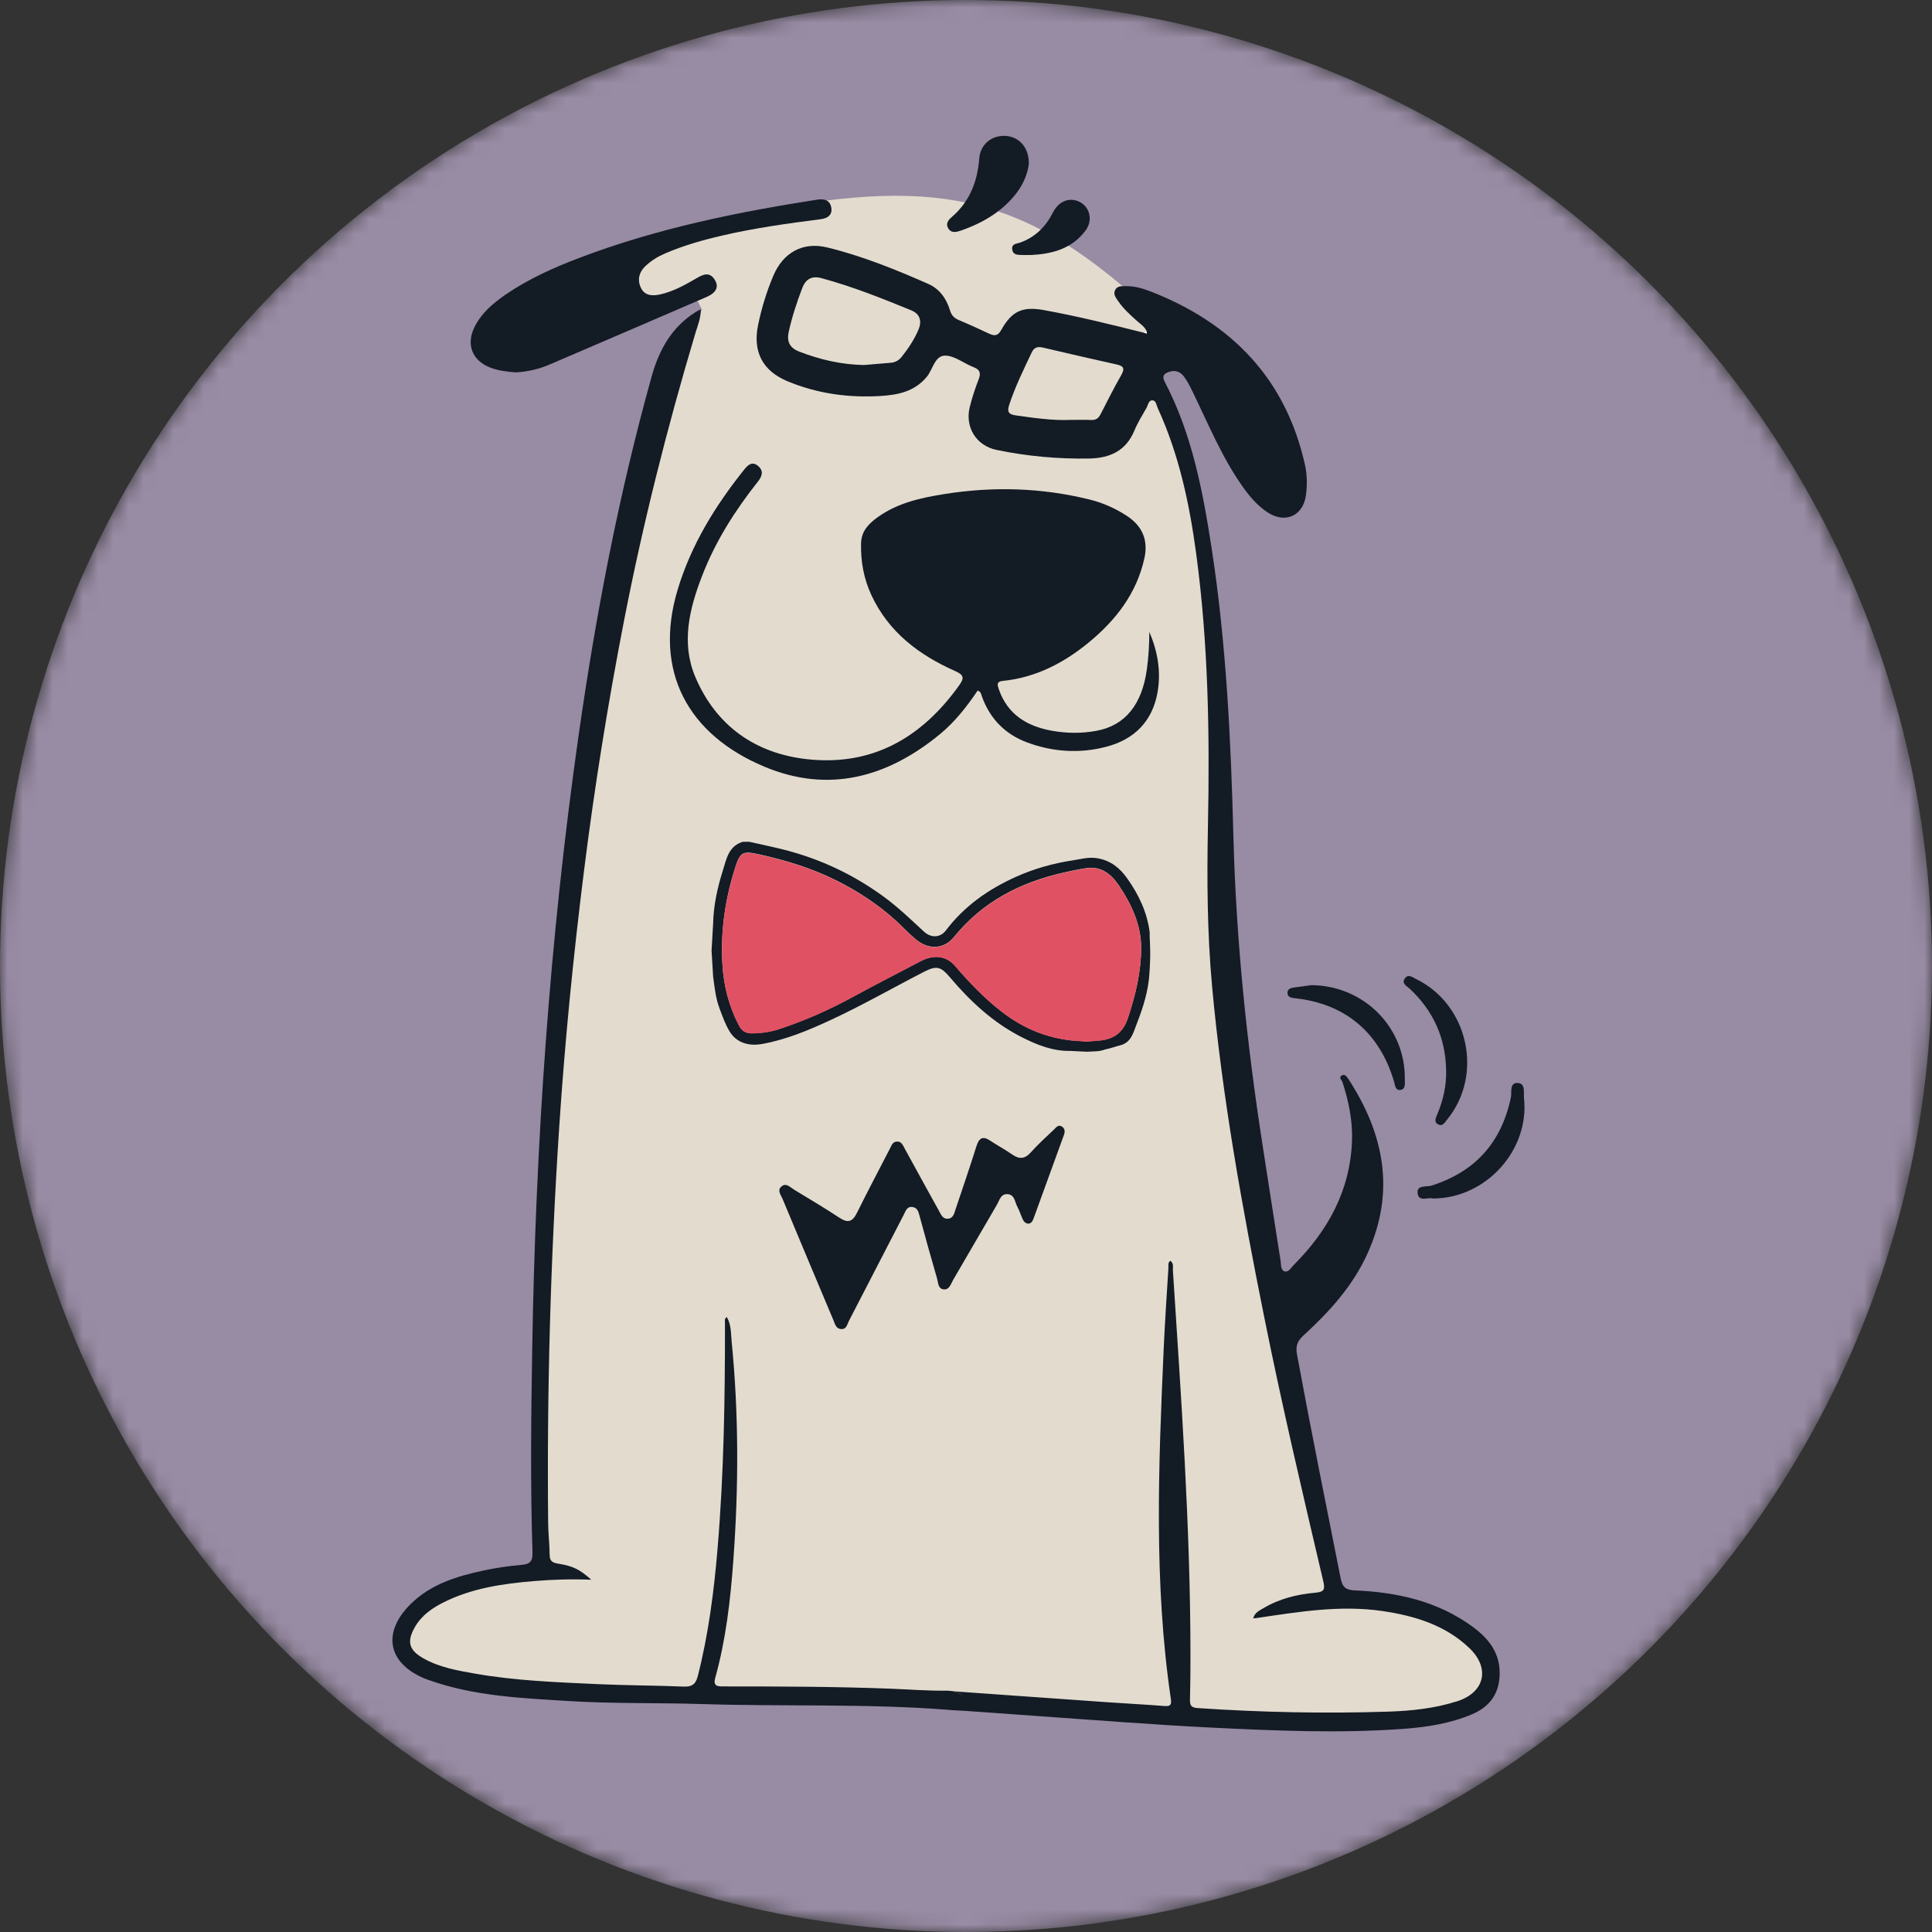
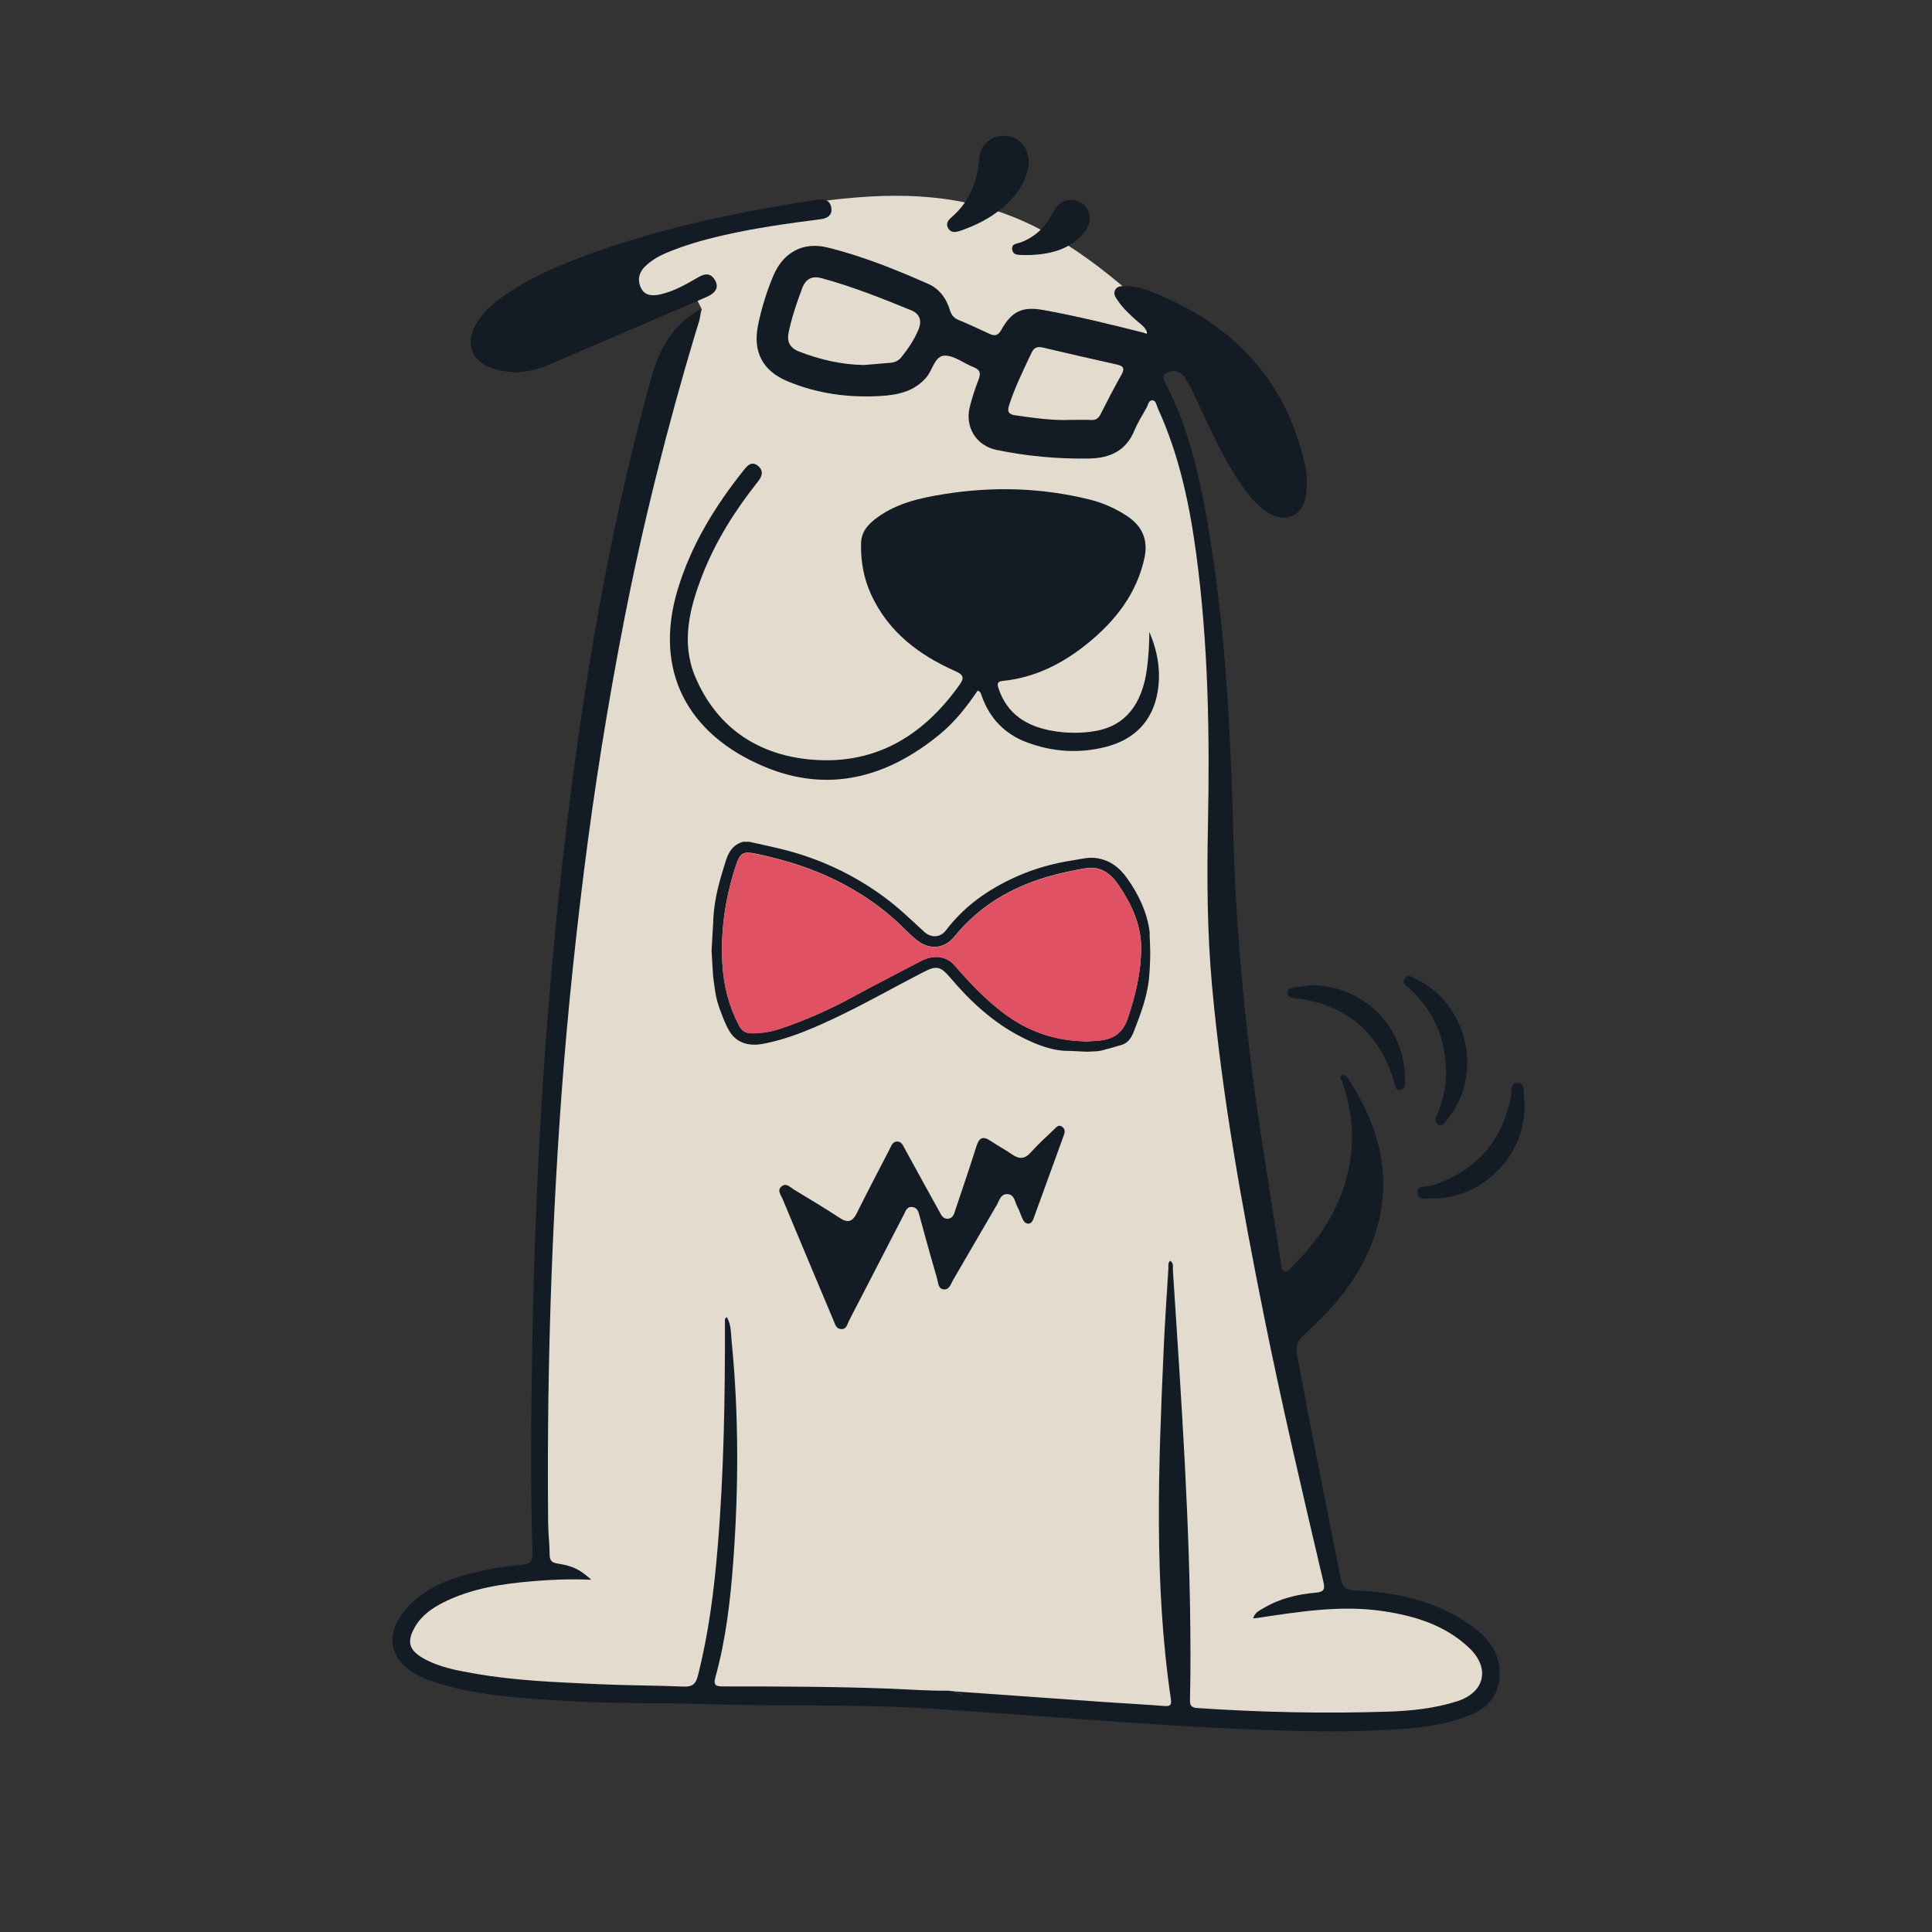
<svg xmlns="http://www.w3.org/2000/svg" width="128" height="128" viewBox="0 0 128 128" fill="none">
  <rect x="0" y="0" width="128" height="128" fill="#333333" stroke="none" />
  <mask id="mask0_66_2736" style="mask-type:alpha" maskUnits="userSpaceOnUse" x="0" y="0" width="128" height="128">
    <circle cx="64" cy="64" r="64" fill="#EFCB68" />
  </mask>
  <g mask="url(#mask0_66_2736)">
-     <circle cx="64" cy="64" r="64" fill="#988BA4" />
    <path d="M41 17.5L48 14.5C60.921 11.674 66.954 12.448 75 19.5L76.5 22L77.5 28L79.5 35L82.5 72L88.5 105.5L93 106.5L98 108.5L99 112L95 113.5L86 114L61.5 112.5L33 111.5L28 110.5L27 109V107L31.5 104.5L36 103.5L36.5 73L38 59L40 42L42.5 31L46.5 20.5L46 19.5L42.5 20.5L41 17.5Z" fill="#E3DCCE" />
    <path d="M75.95 21.908C75.811 21.617 75.54 21.454 75.313 21.249C74.868 20.856 74.43 20.454 74.091 19.962C73.932 19.728 73.721 19.486 73.895 19.187C74.046 18.927 74.339 18.959 74.601 18.956C75.182 18.95 75.728 19.115 76.258 19.32C81.61 21.415 85.186 25.09 86.461 30.811C86.606 31.466 86.609 32.136 86.524 32.794C86.347 34.187 85.126 34.723 83.953 33.928C83.358 33.526 82.883 33.002 82.459 32.421C80.992 30.412 80.07 28.116 78.991 25.905C78.837 25.586 78.672 25.267 78.467 24.982C78.231 24.651 77.9 24.489 77.474 24.631C77.123 24.748 76.961 24.902 77.169 25.301C78.977 28.76 79.688 32.532 80.275 36.333C81.251 42.678 81.553 49.074 81.718 55.482C81.898 62.32 82.601 69.11 83.648 75.868C84.044 78.421 84.437 80.974 84.841 83.526C84.881 83.771 84.836 84.125 85.083 84.222C85.357 84.33 85.522 84.002 85.695 83.828C87.97 81.552 89.448 78.894 89.573 75.606C89.624 74.261 89.357 72.965 88.941 71.691C88.895 71.549 88.679 71.395 88.876 71.264C89.069 71.132 89.209 71.295 89.323 71.469C91.703 75.118 92.466 78.939 90.595 83.059C89.624 85.202 88.084 86.897 86.379 88.458C85.975 88.826 85.821 89.148 85.929 89.735C86.843 94.698 87.845 99.644 88.827 104.593C88.941 105.16 89.174 105.342 89.761 105.368C92.551 105.488 95.219 106.072 97.53 107.75C98.532 108.477 99.318 109.388 99.355 110.733C99.392 112.092 98.783 113.044 97.525 113.576C96.09 114.183 94.564 114.423 93.035 114.537C88.77 114.853 84.505 114.665 80.241 114.457C76.406 114.269 72.582 113.958 68.753 113.693C67.264 113.591 64.967 113.414 63.478 113.317C62.789 113.272 63.945 112.799 63.885 112.497C63.802 112.069 62.717 112.022 62.909 112.035C65.886 112.243 70.333 112.568 73.311 112.773C74.587 112.861 75.865 112.927 77.14 113.027C77.525 113.055 77.633 112.97 77.573 112.565C76.437 104.867 76.753 97.134 77.095 89.404C77.175 87.603 77.3 85.803 77.411 84.005C77.419 83.851 77.36 83.674 77.53 83.529C77.781 83.686 77.696 83.948 77.707 84.159C78.256 92.635 78.866 101.111 78.871 109.613C78.871 110.611 78.866 111.608 78.84 112.602C78.832 112.972 78.906 113.135 79.335 113.163C83.549 113.448 87.765 113.537 91.984 113.4C93.519 113.349 95.056 113.186 96.534 112.716C98.376 112.129 98.746 110.516 97.337 109.177C95.737 107.659 93.721 107.052 91.614 106.739C88.81 106.323 86.04 106.787 83.276 107.197C83.207 107.209 83.136 107.209 83.028 107.22C83.127 106.835 83.441 106.701 83.717 106.539C84.782 105.909 85.957 105.624 87.165 105.519C87.751 105.468 87.788 105.277 87.671 104.767C86.299 98.923 84.927 93.082 83.745 87.196C82.293 79.959 80.978 72.702 80.303 65.346C79.979 61.796 79.959 58.237 80.03 54.676C80.15 48.67 80.056 42.667 79.253 36.7C78.806 33.378 78.114 30.113 76.705 27.042C76.619 26.854 76.594 26.552 76.38 26.526C76.093 26.492 76.067 26.828 75.959 27.022C75.677 27.518 75.372 28.005 75.156 28.526C74.598 29.877 73.528 30.352 72.164 30.378C70.097 30.415 68.047 30.227 66.023 29.808C64.677 29.529 63.919 28.298 64.249 26.965C64.403 26.349 64.602 25.74 64.833 25.147C64.993 24.734 64.944 24.497 64.503 24.326C63.865 24.079 63.247 23.566 62.618 23.56C61.932 23.554 61.804 24.48 61.4 24.968C60.588 25.945 59.492 26.164 58.348 26.235C56.218 26.364 54.14 26.082 52.161 25.253C50.516 24.563 49.867 23.295 50.222 21.549C50.45 20.432 50.783 19.349 51.222 18.298C51.874 16.731 53.186 15.995 54.818 16.397C57.123 16.961 59.321 17.85 61.491 18.805C62.242 19.135 62.706 19.779 62.94 20.563C63.037 20.89 63.216 21.078 63.526 21.207C64.204 21.489 64.87 21.796 65.536 22.107C65.881 22.267 66.106 22.267 66.331 21.868C67.031 20.617 67.728 20.286 69.149 20.543C71.387 20.947 73.596 21.497 75.802 22.05C75.862 22.061 75.925 22.076 75.984 22.087C75.973 22.03 75.962 21.973 75.95 21.916V21.908ZM57.229 24.184C57.818 24.136 58.407 24.081 58.997 24.036C59.299 24.013 59.541 23.888 59.728 23.654C60.173 23.096 60.568 22.506 60.847 21.851C61.084 21.295 60.973 20.805 60.372 20.56C58.427 19.762 56.474 18.984 54.439 18.432C53.795 18.258 53.386 18.474 53.152 19.084C52.788 20.036 52.469 21.002 52.252 21.999C52.116 22.623 52.321 23.05 52.938 23.289C54.319 23.828 55.74 24.155 57.232 24.184H57.229ZM70.948 27.82C71.398 27.82 71.848 27.805 72.298 27.825C72.6 27.837 72.773 27.72 72.91 27.455C73.36 26.569 73.812 25.686 74.302 24.819C74.538 24.398 74.419 24.244 73.992 24.15C72.355 23.785 70.723 23.412 69.092 23.027C68.736 22.945 68.511 23.016 68.349 23.358C67.814 24.492 67.259 25.614 66.866 26.811C66.712 27.273 66.812 27.452 67.279 27.518C68.497 27.689 69.716 27.871 70.951 27.82H70.948Z" fill="#131B25" />
    <path d="M49.639 55.77C50.393 55.94 51.149 56.096 51.898 56.284C54.328 56.895 56.549 57.943 58.564 59.419C59.511 60.114 60.353 60.926 61.213 61.72C61.684 62.157 62.295 62.135 62.672 61.637C63.892 60.026 65.486 58.911 67.318 58.089C68.523 57.548 69.782 57.197 71.086 56.999C71.623 56.917 72.128 56.761 72.715 56.863C73.612 57.019 74.208 57.53 74.68 58.194C75.439 59.264 76 60.436 76.169 61.758C76.141 61.743 76.171 61.776 76.169 61.758V62.042C76.169 62.042 76.208 62.77 76.206 63.237C76.204 63.713 76.156 64.455 76.156 64.455C76.159 64.421 76.124 64.487 76.156 64.455C76.09 65.65 75.725 66.776 75.295 67.877C75.081 68.425 74.938 69.072 74.223 69.254C73.903 69.335 73.598 69.453 73.248 69.522C72.781 69.68 72.621 69.644 72.005 69.68L70.913 69.626C69.74 69.65 68.677 69.216 67.669 68.703C65.794 67.747 64.278 66.338 62.936 64.749C62.356 64.064 62.071 63.949 61.264 64.362C59.183 65.427 57.157 66.595 55.032 67.58C53.57 68.257 52.094 68.878 50.491 69.166C49.575 69.332 48.779 69.067 48.335 68.332C48.047 67.853 47.861 67.323 47.667 66.799C47.411 66.107 47.35 65.47 47.246 64.691L47.143 62.977L47.246 61.2C47.245 61.232 47.279 61.169 47.246 61.2C47.271 59.986 47.532 58.811 47.893 57.664C48.129 56.914 48.268 56.046 49.225 55.77H49.639ZM71.735 68.979C71.956 69.03 72.287 68.969 72.625 68.95C73.61 68.898 74.352 68.56 74.719 67.467C75.231 65.942 75.599 64.399 75.604 62.81C75.609 61.288 74.973 59.911 74.127 58.66C73.634 57.93 72.97 57.365 71.97 57.515C71.454 57.593 70.942 57.703 70.432 57.819C67.561 58.47 65.078 59.761 63.207 62.075C62.564 62.87 61.565 62.944 60.74 62.284C60.215 61.864 59.767 61.361 59.265 60.912C58.086 59.858 56.773 59.008 55.362 58.308C53.76 57.512 52.053 56.992 50.303 56.605C49.217 56.365 49.041 56.433 48.709 57.475C48.047 59.548 47.735 61.66 47.86 63.848C47.943 65.299 48.286 66.647 48.954 67.931C49.138 68.283 49.394 68.458 49.802 68.457C50.436 68.454 51.053 68.364 51.652 68.165C53.353 67.6 54.978 66.878 56.552 66.017C58.016 65.215 59.508 64.463 60.985 63.681C61.934 63.18 62.746 63.375 63.267 63.981C64.197 65.063 65.17 66.087 66.302 66.974C67.864 68.198 69.607 68.906 71.736 68.98L71.735 68.979Z" fill="#131B25" />
    <path d="M71.737 68.995C69.608 68.92 67.865 68.212 66.303 66.988C65.173 66.102 64.198 65.077 63.268 63.995C62.748 63.389 61.936 63.194 60.986 63.696C59.51 64.477 58.017 65.229 56.553 66.031C54.981 66.893 53.354 67.614 51.653 68.179C51.055 68.377 50.437 68.468 49.803 68.471C49.395 68.473 49.138 68.299 48.955 67.945C48.288 66.661 47.944 65.313 47.861 63.862C47.736 61.674 48.047 59.561 48.71 57.489C49.043 56.447 49.219 56.379 50.304 56.619C52.054 57.006 53.761 57.526 55.364 58.322C56.773 59.022 58.086 59.873 59.266 60.926C59.768 61.375 60.216 61.878 60.741 62.298C61.566 62.958 62.566 62.884 63.208 62.09C65.078 59.774 67.562 58.483 70.433 57.833C70.943 57.717 71.454 57.607 71.971 57.529C72.971 57.379 73.635 57.945 74.128 58.674C74.973 59.925 75.61 61.302 75.606 62.824C75.6 64.413 75.232 65.956 74.72 67.481C74.353 68.574 73.612 68.915 72.627 68.966C72.289 68.983 71.957 69.043 71.736 68.993L71.737 68.995Z" fill="#E05263" />
    <path d="M76.145 41.862C76.689 43.13 76.925 44.455 76.7 45.811C76.376 47.765 75.171 48.99 73.275 49.48C71.507 49.936 69.742 49.822 68.031 49.181C66.571 48.634 65.58 47.603 65.05 46.133C65.002 45.999 65.002 45.851 64.777 45.748C64.071 46.788 63.291 47.799 62.303 48.617C58.821 51.495 54.915 52.583 50.648 50.797C45.566 48.671 43.28 44.457 44.894 39.075C45.788 36.098 47.388 33.508 49.313 31.101C49.546 30.81 49.825 30.548 50.209 30.858C50.622 31.192 50.491 31.556 50.209 31.913C48.698 33.819 47.408 35.853 46.525 38.129C45.674 40.32 45.113 42.597 46.064 44.845C47.431 48.07 50.019 49.916 53.469 50.298C57.791 50.774 61.071 48.874 63.544 45.409C63.875 44.947 63.895 44.731 63.291 44.463C60.894 43.4 58.876 41.887 57.731 39.426C57.221 38.332 57.016 37.178 57.048 35.975C57.071 35.172 57.572 34.679 58.161 34.257C59.471 33.317 61.002 32.984 62.545 32.736C65.782 32.217 69.005 32.306 72.199 33.098C73.082 33.317 73.899 33.682 74.656 34.178C75.678 34.847 76.088 35.773 75.818 36.993C75.299 39.329 73.919 41.098 72.122 42.574C70.463 43.936 68.603 44.896 66.428 45.113C66.013 45.155 66.078 45.38 66.172 45.657C66.745 47.329 68.031 48.11 69.665 48.409C70.648 48.589 71.661 48.6 72.638 48.42C74.554 48.07 75.667 46.66 75.983 44.34C76.094 43.526 76.145 42.705 76.145 41.865V41.862Z" fill="#131B25" />
    <path d="M46.428 20.497C46.434 21.075 46.235 21.534 46.095 21.996C44.205 28.306 42.596 34.686 41.338 41.151C40.27 46.638 39.385 52.157 38.69 57.707C37.984 63.354 37.42 69.018 37.048 74.697C36.475 83.412 36.23 92.142 36.316 100.877C36.322 101.59 36.41 102.299 36.416 103.009C36.416 103.408 36.586 103.53 36.951 103.59C37.987 103.764 38.371 103.955 39.177 104.661C37.811 104.607 36.584 104.65 35.359 104.752C33.304 104.926 31.271 105.217 29.395 106.157C28.621 106.544 27.926 107.029 27.485 107.801C26.941 108.758 27.086 109.317 28.037 109.861C29.105 110.471 30.3 110.676 31.485 110.884C34.172 111.357 36.9 111.451 39.618 111.579C41.512 111.667 43.41 111.662 45.304 111.741C45.862 111.764 46.098 111.57 46.232 111.04C46.944 108.251 47.305 105.413 47.544 102.553C47.96 97.581 48.037 92.601 48.031 87.615C48.031 87.506 47.98 87.378 48.151 87.256C48.453 87.763 48.421 88.338 48.472 88.865C48.951 93.695 48.939 98.533 48.586 103.368C48.395 105.995 48.097 108.61 47.388 111.157C47.231 111.716 47.527 111.73 47.937 111.73C51.613 111.73 55.288 111.738 58.963 111.878C60.219 111.927 61.474 112.026 62.73 112.012C63.422 112.003 64.298 112.479 64.335 112.912C64.384 113.485 63.035 113.294 62.719 113.271C57.321 112.858 51.911 113.069 46.508 112.898C43.57 112.804 40.626 112.881 37.691 112.699C34.559 112.505 31.405 112.377 28.401 111.305C28.336 111.283 28.268 111.26 28.202 111.234C25.688 110.226 25.276 108.16 27.229 106.251C28.555 104.955 30.258 104.433 32.008 104.057C32.84 103.878 33.691 103.749 34.537 103.678C35.103 103.633 35.297 103.453 35.28 102.861C35.134 98.376 35.186 93.891 35.26 89.407C35.482 75.796 36.41 62.237 38.329 48.758C39.473 40.723 40.993 32.757 43.177 24.93C43.667 23.178 44.495 21.688 46.064 20.688C46.158 20.628 46.26 20.579 46.428 20.491V20.497Z" fill="#131B25" />
    <path d="M34.112 24.665C33.597 24.625 33.031 24.565 32.495 24.36C31.28 23.895 30.861 22.819 31.445 21.653C31.906 20.733 32.663 20.092 33.492 19.522C35.026 18.468 36.715 17.718 38.443 17.063C43.516 15.14 48.794 14.06 54.135 13.228C54.579 13.16 54.978 13.234 55.072 13.738C55.168 14.251 54.821 14.468 54.368 14.524C52.185 14.804 50.001 15.106 47.855 15.604C46.562 15.903 45.287 16.265 44.065 16.79C43.581 16.998 43.14 17.268 42.759 17.633C42.303 18.066 42.212 18.605 42.491 19.126C42.753 19.613 43.274 19.613 43.755 19.502C44.62 19.305 45.389 18.878 46.146 18.434C46.596 18.169 47.018 17.986 47.362 18.548C47.644 19.009 47.45 19.402 46.801 19.681C43.348 21.172 39.892 22.659 36.435 24.14C35.712 24.451 34.955 24.636 34.115 24.673L34.112 24.665Z" fill="#131B25" />
    <path d="M68.148 81.072C67.951 81.066 67.835 80.944 67.763 80.79C67.632 80.511 67.544 80.212 67.399 79.944C67.228 79.63 67.228 79.135 66.739 79.115C66.289 79.095 66.212 79.542 66.041 79.83C65.067 81.485 64.114 83.152 63.143 84.807C62.995 85.061 62.904 85.454 62.533 85.426C62.141 85.394 62.163 84.973 62.081 84.696C61.682 83.334 61.304 81.967 60.934 80.599C60.857 80.314 60.803 80.021 60.461 79.969C60.082 79.91 60.003 80.24 59.874 80.485C58.664 82.822 57.463 85.163 56.25 87.5C56.128 87.733 56.091 88.095 55.701 88.052C55.385 88.018 55.325 87.722 55.225 87.488C54.095 84.805 52.968 82.123 51.849 79.437C51.741 79.174 51.459 78.855 51.786 78.596C52.097 78.348 52.356 78.665 52.606 78.816C53.617 79.431 54.639 80.032 55.624 80.685C56.191 81.058 56.492 80.93 56.777 80.351C57.48 78.93 58.223 77.528 58.949 76.117C59.057 75.907 59.134 75.647 59.413 75.63C59.732 75.61 59.823 75.887 59.951 76.117C60.7 77.491 61.457 78.861 62.215 80.232C62.351 80.48 62.468 80.781 62.821 80.742C63.168 80.702 63.222 80.377 63.311 80.112C63.778 78.722 64.253 77.334 64.692 75.938C64.865 75.388 65.11 75.24 65.611 75.576C66.084 75.892 66.588 76.16 67.055 76.485C67.521 76.807 67.886 76.801 68.287 76.354C68.777 75.807 69.326 75.314 69.856 74.807C69.984 74.684 70.118 74.496 70.34 74.63C70.562 74.764 70.568 74.975 70.488 75.194C69.816 77.043 69.147 78.892 68.472 80.742C68.415 80.901 68.33 81.044 68.145 81.072H68.148Z" fill="#131B25" />
    <path d="M68.162 10.852C68.019 12.034 67.302 13.04 66.305 13.858C65.531 14.493 64.634 14.935 63.695 15.265C63.402 15.368 63.014 15.493 62.809 15.1C62.627 14.753 62.886 14.527 63.123 14.319C64.273 13.302 64.762 11.992 64.879 10.493C64.953 9.561 65.705 8.952 66.613 9.003C67.524 9.057 68.179 9.772 68.162 10.849V10.852Z" fill="#131B25" />
    <path d="M94.948 79.407C94.635 79.293 94.006 79.661 93.923 79.071C93.841 78.484 94.504 78.655 94.837 78.55C97.744 77.63 99.48 75.684 100.101 72.701C100.172 72.359 99.987 71.712 100.568 71.752C101.089 71.786 100.932 72.401 100.969 72.763C101.339 76.197 98.455 79.39 94.948 79.405V79.407Z" fill="#131B25" />
    <path d="M95.81 70.916C95.776 68.767 94.965 66.97 93.396 65.505C93.205 65.326 92.838 65.169 93.071 64.83C93.293 64.502 93.584 64.747 93.826 64.867C97.29 66.559 98.307 71.229 95.861 74.192C95.713 74.372 95.579 74.637 95.3 74.503C94.967 74.34 95.13 74.064 95.226 73.825C95.611 72.896 95.836 71.936 95.81 70.921V70.916Z" fill="#131B25" />
    <path d="M86.878 65.268C90.363 65.294 93.127 68.072 93.073 71.522C93.067 71.798 93.144 72.172 92.765 72.212C92.438 72.246 92.427 71.884 92.355 71.642C91.396 68.408 89.121 66.493 85.805 66.137C85.551 66.109 85.301 66.077 85.298 65.772C85.298 65.507 85.54 65.453 85.756 65.422C86.129 65.368 86.505 65.319 86.878 65.271V65.268Z" fill="#131B25" />
-     <path d="M68.284 16.894C68.036 16.894 67.894 16.9 67.752 16.894C67.473 16.88 67.134 16.923 67.066 16.55C66.989 16.128 67.382 16.151 67.624 16.06C68.606 15.692 69.283 15.014 69.756 14.088C70.12 13.367 70.758 13.088 71.387 13.316C72.176 13.601 72.449 14.547 71.934 15.253C71.003 16.524 69.639 16.829 68.284 16.897V16.894Z" fill="#131B25" />
+     <path d="M68.284 16.894C68.036 16.894 67.894 16.9 67.752 16.894C67.473 16.88 67.134 16.923 67.066 16.55C66.989 16.128 67.382 16.151 67.624 16.06C68.606 15.692 69.283 15.014 69.756 14.088C70.12 13.367 70.758 13.088 71.387 13.316C72.176 13.601 72.449 14.547 71.934 15.253C71.003 16.524 69.639 16.829 68.284 16.897Z" fill="#131B25" />
    <path d="M75.953 21.928C75.964 21.985 75.975 22.042 75.987 22.099C75.927 22.088 75.865 22.073 75.805 22.062C75.853 22.017 75.904 21.974 75.953 21.928Z" fill="#FEFEFE" />
  </g>
</svg>